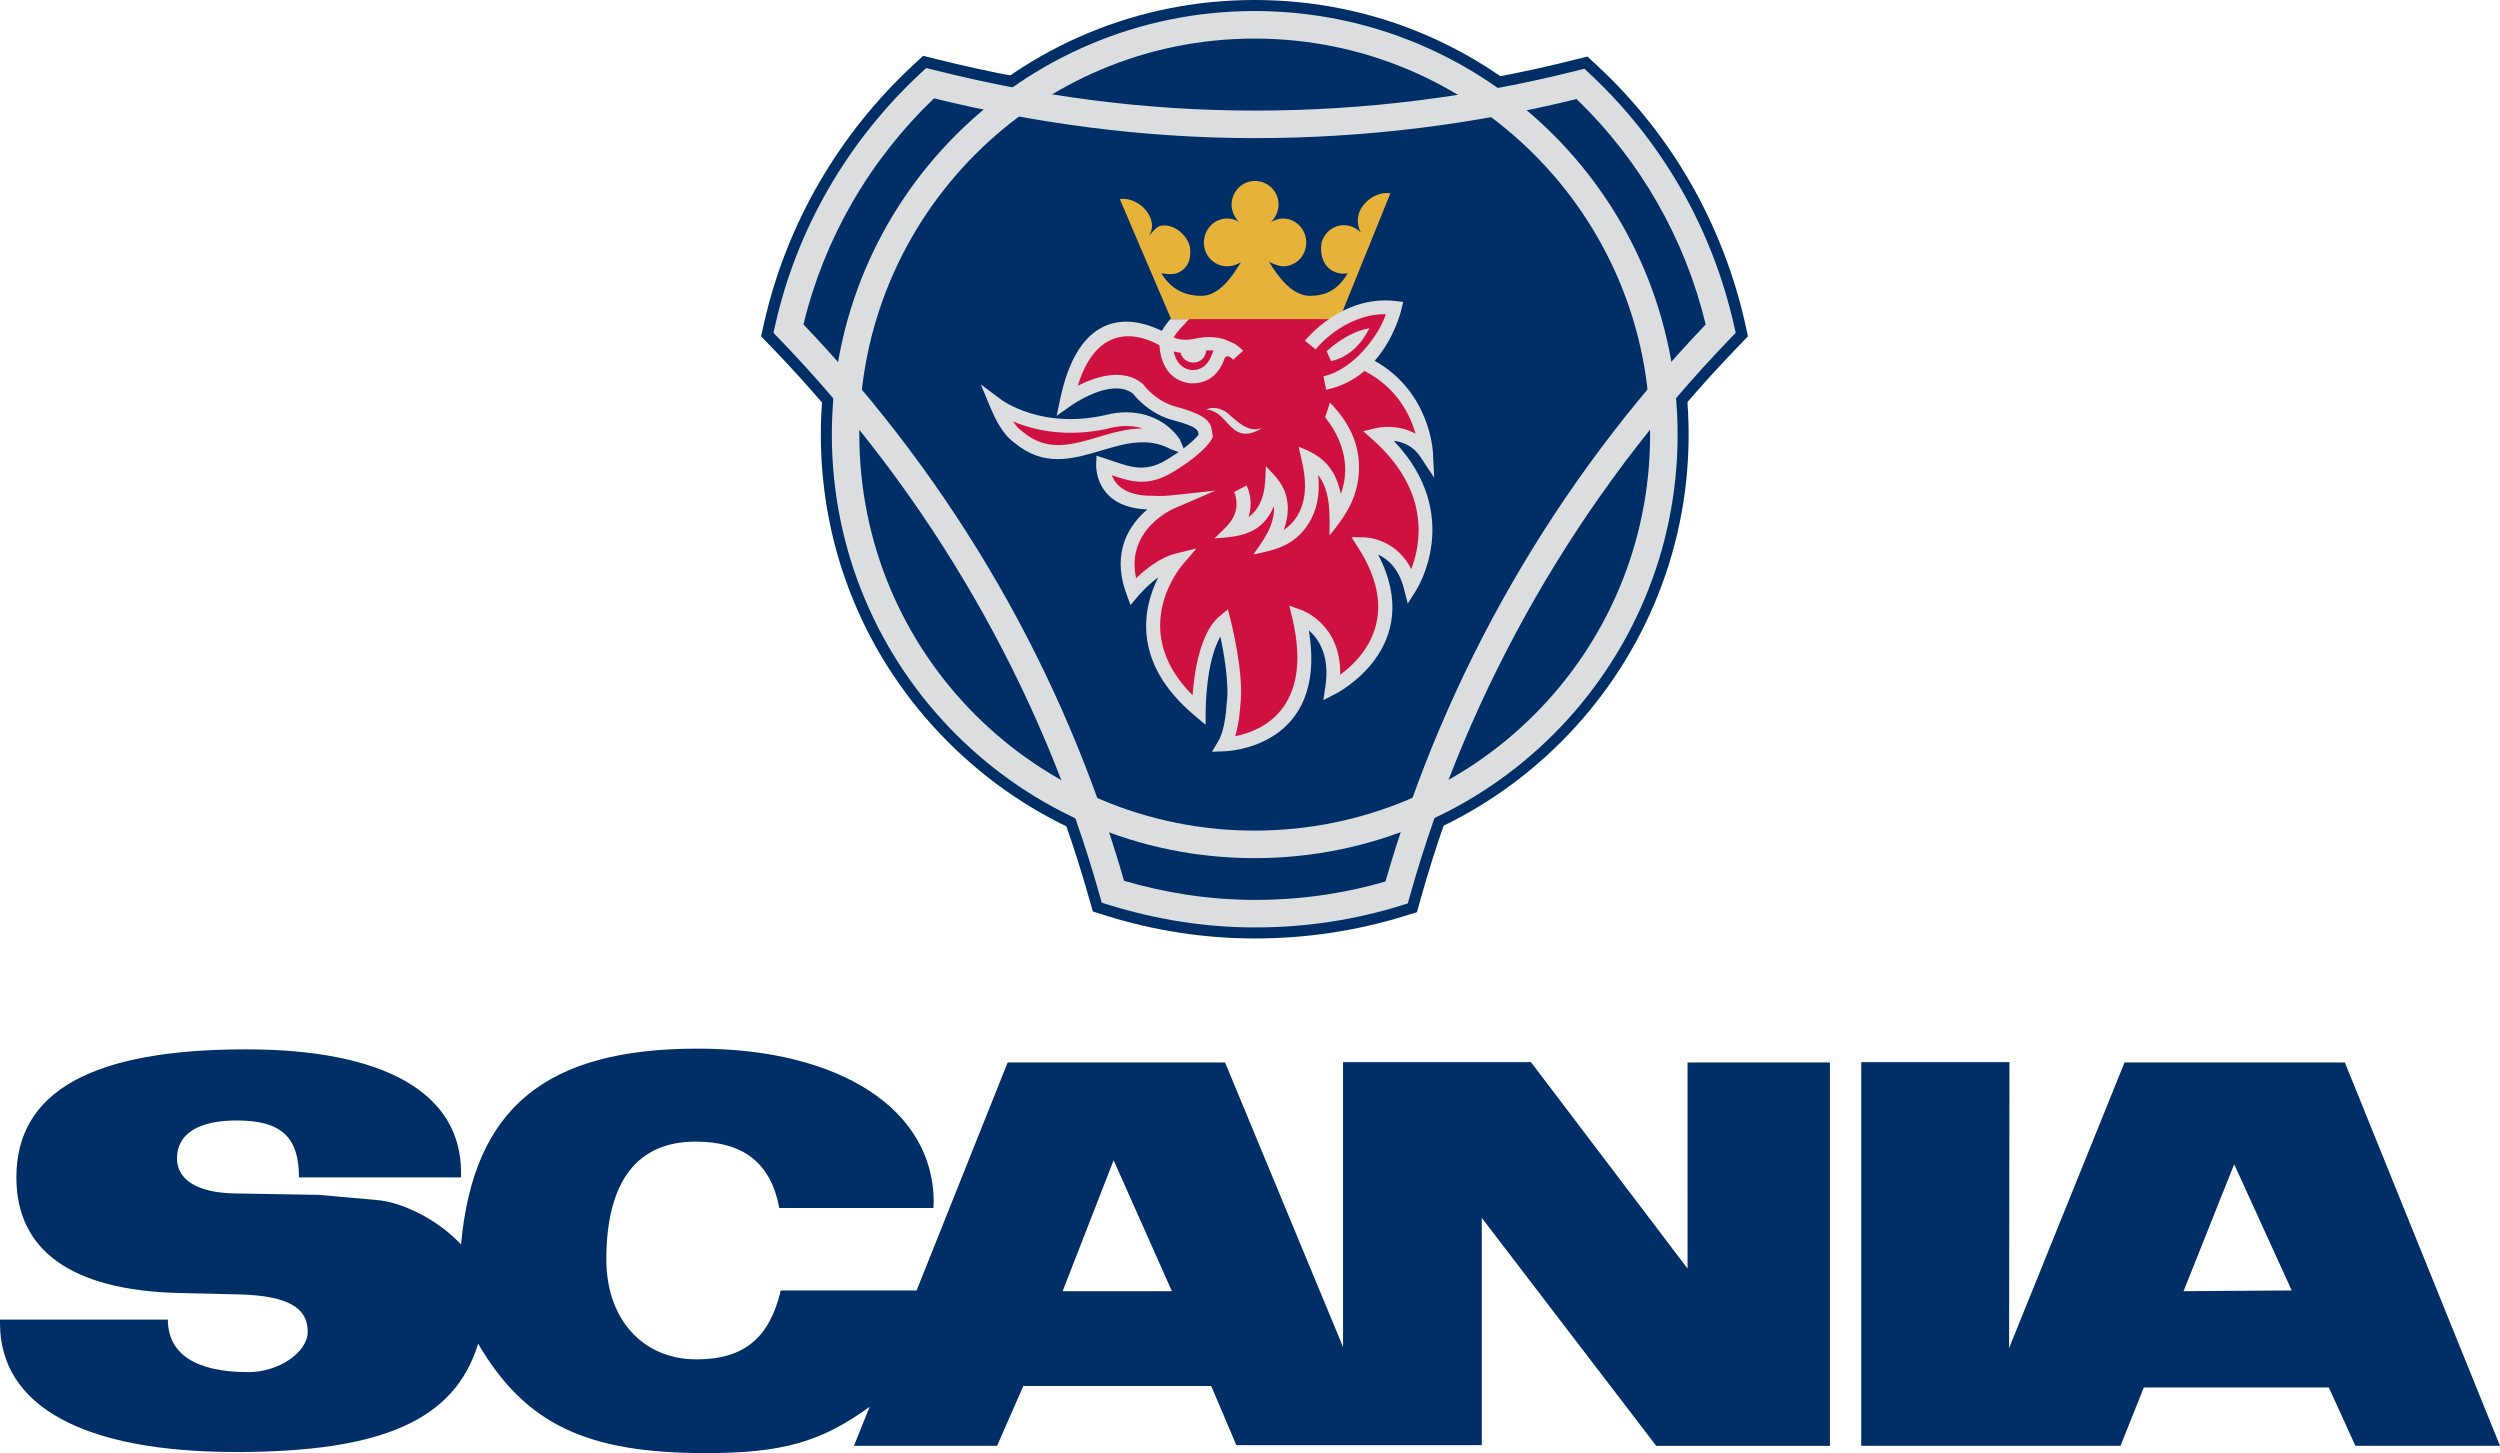
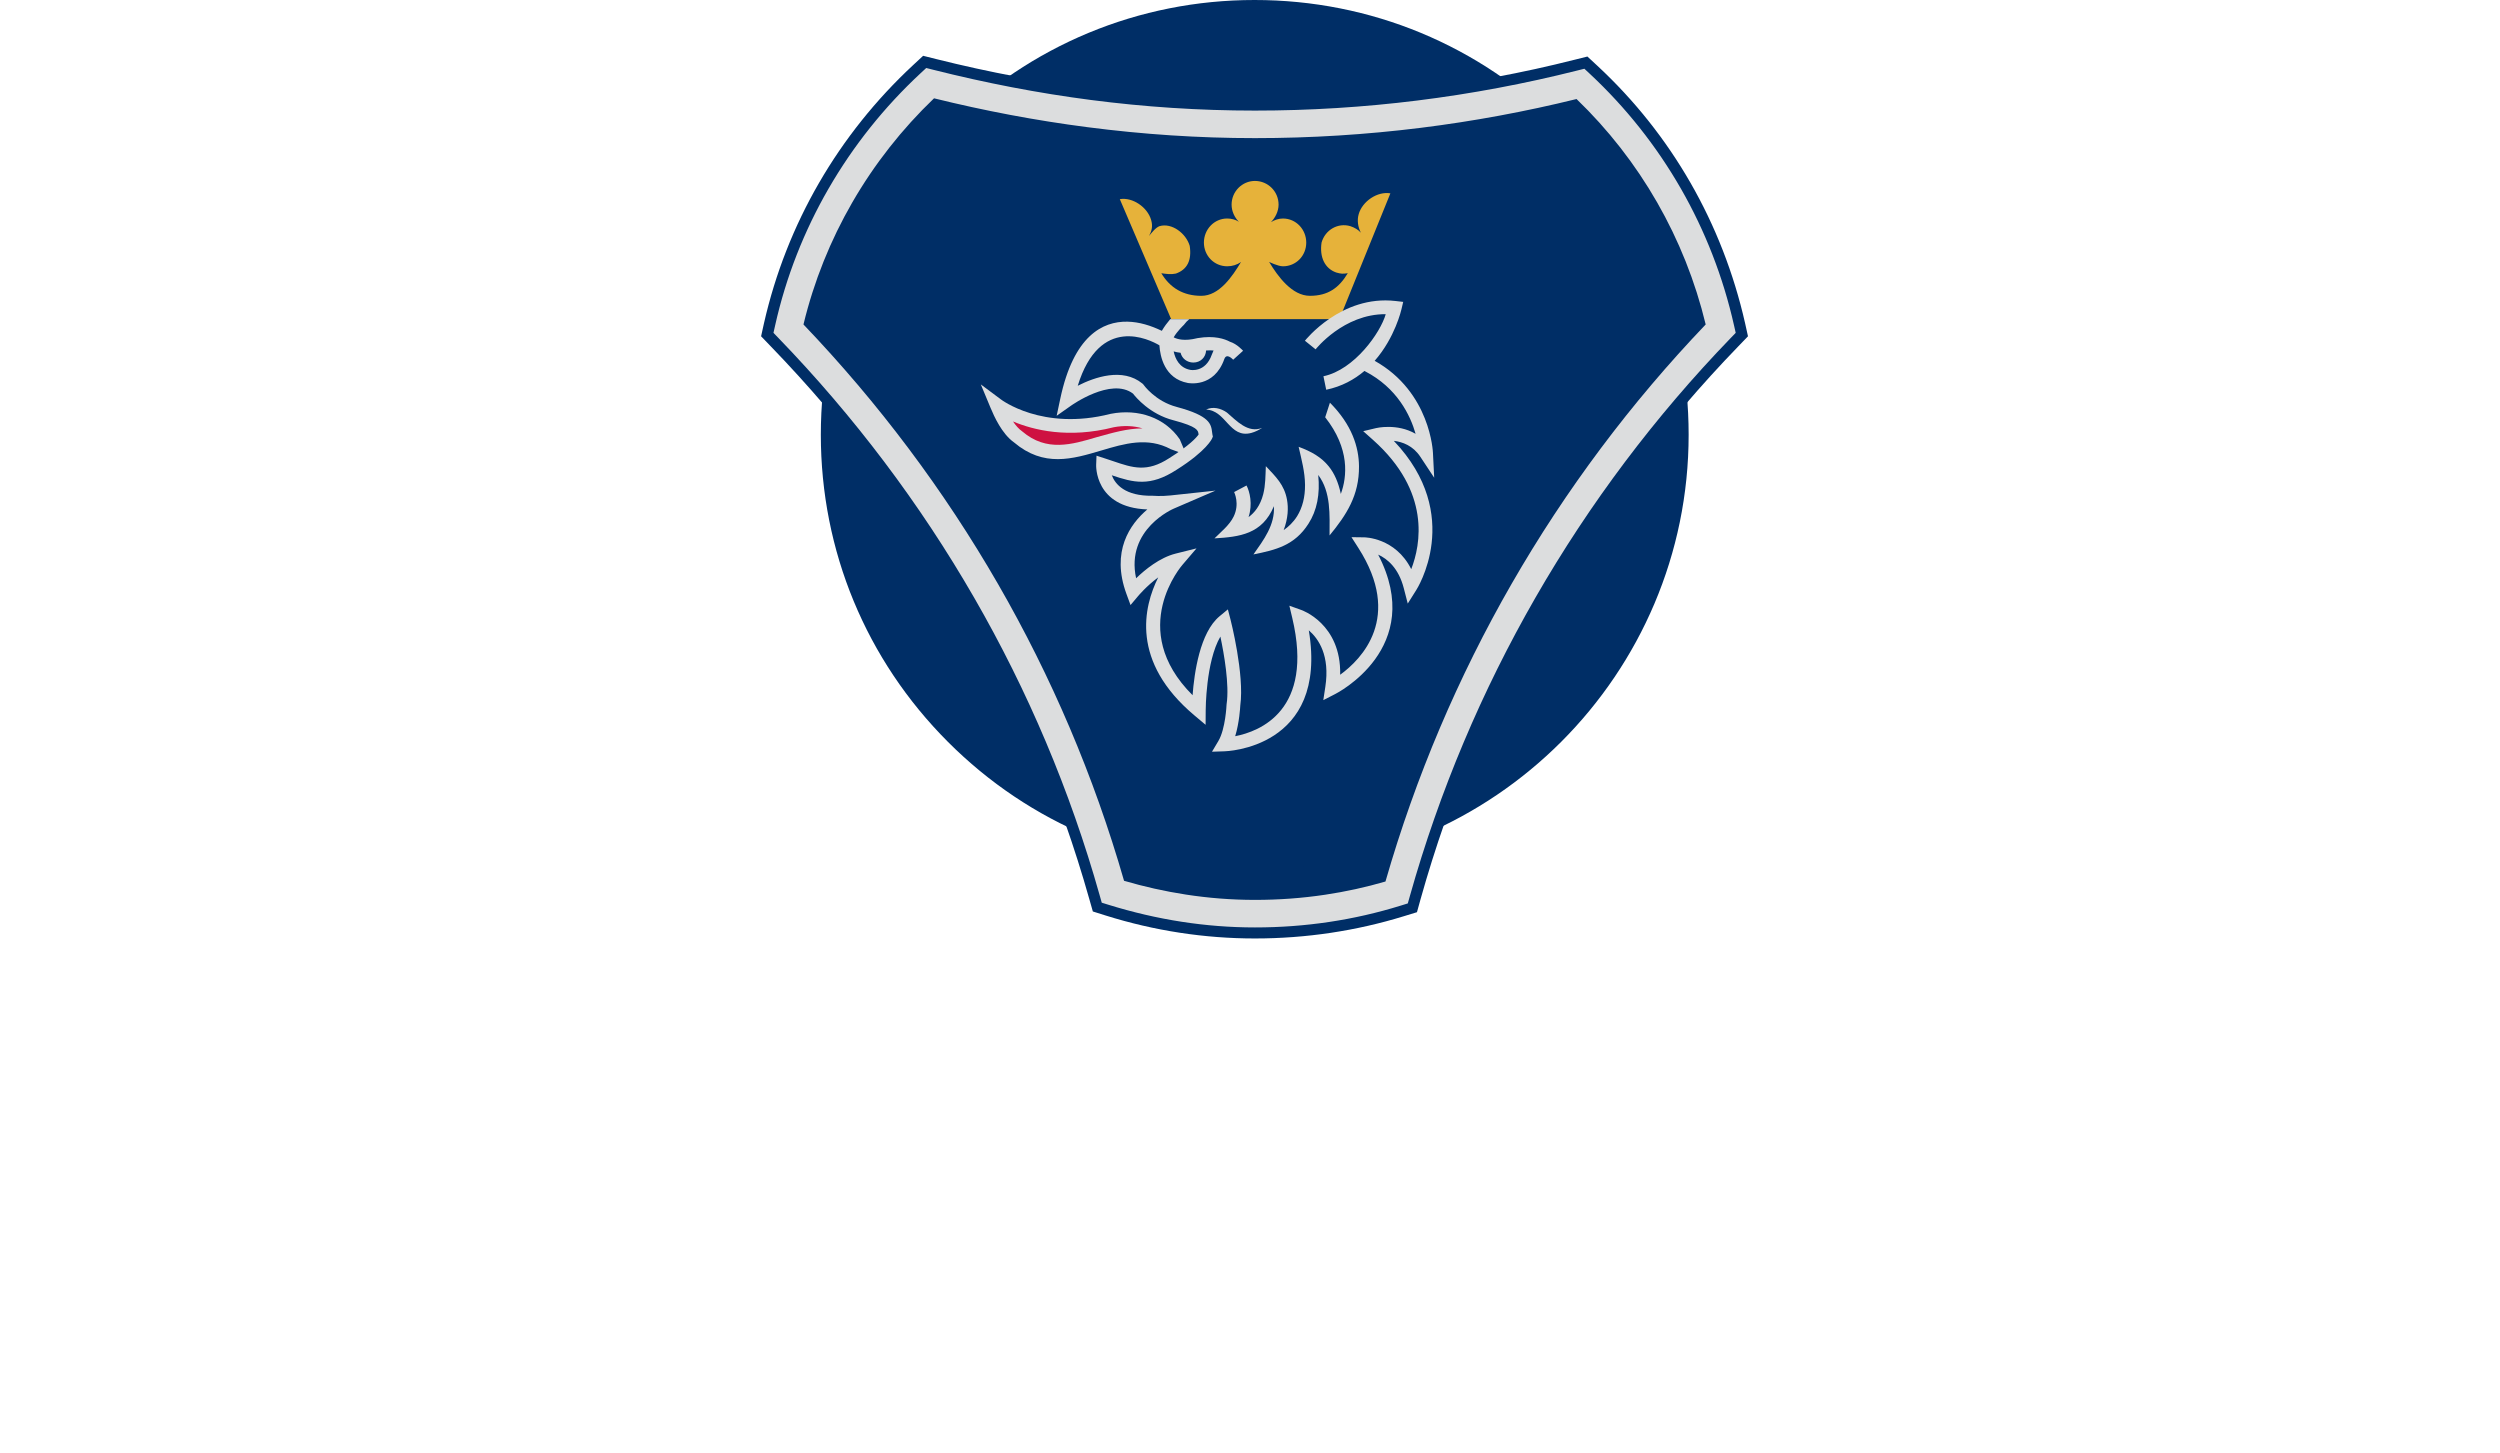
<svg xmlns="http://www.w3.org/2000/svg" version="1.1" id="Réteg_1" x="0px" y="0px" width="160px" height="93px" viewBox="0 0 160 93" style="enable-background:new 0 0 160 93;" xml:space="preserve">
  <style type="text/css">
	.st0{fill:#002E66;}
	.st1{fill:#DCDDDE;}
	.st2{fill:#CE1141;}
	.st3{fill:#E6B23A;}
</style>
  <g>
    <path class="st0" d="M80.315,6.349c6.922,0,13.798-0.84,20.44-2.521l0.839-0.21l0.629,0.583c4.754,4.412,8.017,10.108,9.462,16.481   l0.186,0.84l-0.606,0.63c-9.602,9.921-16.641,22.176-20.347,35.389l-0.233,0.84l-0.839,0.257c-3.03,0.934-6.246,1.424-9.532,1.424   c-3.216,0-6.433-0.49-9.556-1.471l-0.816-0.257l-0.233-0.817C65.98,44.328,58.941,32.096,49.316,22.152l-0.606-0.63l0.186-0.84   c1.445-6.35,4.755-12.069,9.556-16.527l0.629-0.584l0.839,0.21C66.727,5.486,73.579,6.349,80.315,6.349L80.315,6.349z" />
    <path class="st0" d="M52.533,27.825c0-7.447,2.89-14.426,8.134-19.678S72.88,0,80.291,0c7.435,0,14.403,2.895,19.648,8.147   c5.244,5.252,8.134,12.232,8.134,19.678c0,15.313-12.469,27.802-27.781,27.802c-7.412,0-14.38-2.894-19.624-8.147   C55.423,42.228,52.533,35.248,52.533,27.825L52.533,27.825z" />
    <path class="st1" d="M59.778,6.292c-2.043,1.957-3.811,4.201-5.234,6.667c-1.391,2.41-2.453,5.034-3.122,7.807   c4.79,5.014,8.982,10.589,12.457,16.62c3.406,5.911,6.13,12.273,8.06,18.985c1.278,0.374,2.597,0.672,3.954,0.881   c1.441,0.222,2.918,0.341,4.423,0.341c1.534,0,3.03-0.111,4.485-0.329c1.324-0.198,2.614-0.481,3.869-0.847   c1.934-6.727,4.659-13.112,8.07-19.046c3.465-6.028,7.644-11.601,12.424-16.605c-0.669-2.773-1.723-5.396-3.106-7.81   c-1.402-2.447-3.14-4.673-5.159-6.618c-3.262,0.803-6.597,1.423-9.988,1.845C87.435,8.615,83.898,8.84,80.316,8.84   c-3.621,0-7.19-0.243-10.706-0.699C66.258,7.708,62.983,7.083,59.778,6.292L59.778,6.292z M53.024,12.078   c1.591-2.757,3.588-5.251,5.903-7.4l0.351-0.326l0.46,0.116c3.313,0.835,6.676,1.489,10.091,1.932   c3.412,0.442,6.905,0.678,10.486,0.678c3.513,0,6.979-0.22,10.382-0.643c3.488-0.434,6.908-1.08,10.242-1.92l0.461-0.116   l0.35,0.326c2.298,2.144,4.266,4.623,5.833,7.357c1.54,2.689,2.695,5.632,3.398,8.757l0.104,0.463l-0.327,0.339   c-4.808,4.979-9.012,10.556-12.492,16.612c-3.424,5.957-6.141,12.364-8.037,19.105l-0.13,0.461l-0.458,0.142   c-1.492,0.462-3.021,0.812-4.585,1.046c-1.547,0.231-3.127,0.349-4.739,0.349c-1.591,0-3.156-0.126-4.684-0.362   c-1.591-0.245-3.149-0.612-4.663-1.08l-0.458-0.142l-0.13-0.461c-1.893-6.726-4.608-13.109-8.027-19.044   c-3.49-6.058-7.707-11.637-12.526-16.626l-0.327-0.339l0.104-0.463C50.302,17.717,51.47,14.771,53.024,12.078L53.024,12.078z" />
-     <path class="st1" d="M53.238,27.825c0-7.487,3.028-14.265,7.923-19.172c4.899-4.91,11.663-7.947,19.13-7.947   c7.479,0,14.249,3.034,19.148,7.941s7.928,11.687,7.928,19.178c0,7.479-3.032,14.254-7.934,19.16   c-4.899,4.903-11.666,7.936-19.142,7.936c-7.468,0-14.231-3.034-19.127-7.938C56.268,42.079,53.238,35.305,53.238,27.825   L53.238,27.825z M62.405,9.892c-4.576,4.588-7.408,10.927-7.408,17.933c0,6.993,2.832,13.327,7.41,17.912   s10.901,7.422,17.883,7.422c6.995,0,13.324-2.836,17.905-7.419c4.58-4.583,7.412-10.918,7.412-17.914   c0-7.005-2.832-13.344-7.413-17.932S87.284,2.469,80.29,2.469C73.306,2.469,66.981,5.305,62.405,9.892L62.405,9.892z" />
    <path class="st1" d="M71.096,26.483c0.873-0.17,1.743-0.112,2.516,0.171c0.755,0.276,1.415,0.764,1.892,1.461l0.426,1.001   l-0.997-0.366c-1.482-0.801-2.974-0.358-4.439,0.079c-1.864,0.554-3.691,1.098-5.598-0.516c-0.388-0.275-0.707-0.69-0.96-1.114   c-0.246-0.412-0.429-0.827-0.55-1.119l-0.614-1.477l1.281,0.955c0.008,0.006,2.655,2.045,7.019,0.93L71.096,26.483L71.096,26.483z" />
-     <path class="st2" d="M79.709,19.188c-1.864,0-3.589,0.35-4.265,1.307c0,0-0.746,0.7-0.886,1.307c0,0-4.778-3.245-6.269,3.805   c0,0,2.89-2.078,4.545-0.724c0,0,0.839,1.191,2.377,1.587c2.098,0.56,1.865,0.98,1.958,1.424c0,0-0.28,0.654-2.098,1.797   c-1.795,1.167-2.82,0.607-4.475,0.07c0,0-0.117,2.451,3.17,2.405c0,0,0.536,0.046,1.189-0.024c0,0-3.939,1.658-2.447,5.719   c0,0,1.352-1.634,2.844-2.008c0,0-4.265,4.855,1.375,9.594c0,0,0-4.342,1.608-5.672c0,0,0.885,3.455,0.606,5.346   c0,0-0.07,1.657-0.583,2.521c0,0,6.689-0.14,4.778-8.194c0,0,2.68,0.911,2.121,4.575c0,0,6.013-3.011,2.051-9.197   c0,0,2.261,0,2.96,2.708c0,0,3.216-4.972-2.098-9.711c0,0,2.004-0.49,3.1,1.167c0,0-0.14-3.782-3.706-5.626   c-0.816-0.444,0.466-1.751,0.14-2.475L79.709,19.188L79.709,19.188z" />
-     <path class="st2" d="M83.857,22.083c0,0,2.168-2.755,5.407-2.381c0,0-0.909,4.062-4.475,4.809L83.857,22.083L83.857,22.083z" />
-     <path class="st1" d="M84.906,22.48c0,0,1.235-1.214,2.727-1.471c0,0-0.746,1.751-2.447,2.101L84.906,22.48L84.906,22.48z" />
    <path class="st1" d="M78.52,26.401c-0.396-0.28-0.909-0.397-1.329-0.187c1.282,0.046,1.492,1.867,2.89,1.494   c0.256-0.07,0.49-0.187,0.699-0.327C79.872,27.755,79.126,26.915,78.52,26.401L78.52,26.401z" />
    <path class="st1" d="M85.813,31.612c-0.16-0.753-0.416-1.322-0.776-1.768c-0.462-0.574-1.098-0.946-1.925-1.248   c0.183,0.804,0.404,1.607,0.41,2.438c0.005,0.775-0.163,1.443-0.503,1.997c-0.249,0.399-0.563,0.688-0.865,0.897   c0.289-0.768,0.308-1.422,0.215-1.943c-0.173-0.971-0.727-1.48-1.355-2.151c-0.027,0.598-0.018,1.211-0.168,1.795   c-0.192,0.742-0.56,1.192-0.938,1.465c0.272-0.838,0.076-1.625-0.13-2.023l-0.793,0.42c0.013,0.038,0.367,0.754-0.033,1.572   c-0.266,0.545-0.804,0.971-1.226,1.393c1.603-0.096,3.057-0.265,3.804-2.06c0.074,1.202-0.66,2.161-1.31,3.087   c1.433-0.287,2.637-0.578,3.519-1.961c0.551-0.854,0.75-1.893,0.628-3.126c0.828,1.113,0.724,2.561,0.724,3.873   c1.088-1.321,1.898-2.565,1.885-4.42c-0.009-1.233-0.452-2.665-1.861-4.077l-0.303,0.934   C86.401,28.726,86.215,30.509,85.813,31.612L85.813,31.612z" />
-     <path class="st2" d="M73.124,27.417c-0.57-0.17-1.203-0.195-1.843-0.074c-2.902,0.74-5.14,0.182-6.449-0.37   c0.172,0.253,0.367,0.481,0.583,0.63l0.021,0.014l0.013,0.011c1.551,1.321,3.158,0.843,4.797,0.355   C71.189,27.704,72.141,27.421,73.124,27.417L73.124,27.417z" />
+     <path class="st2" d="M73.124,27.417c-0.57-0.17-1.203-0.195-1.843-0.074c-2.902,0.74-5.14,0.182-6.449-0.37   c0.172,0.253,0.367,0.481,0.583,0.63l0.013,0.011c1.551,1.321,3.158,0.843,4.797,0.355   C71.189,27.704,72.141,27.421,73.124,27.417L73.124,27.417z" />
    <path class="st3" d="M81.223,16.761c0.56,0.934,1.468,2.171,2.611,2.171c1.165,0,1.865-0.514,2.424-1.447   c-0.326,0.047-0.42,0.047-0.746-0.047c-0.723-0.257-1.072-0.98-0.932-1.914c0.233-0.817,1.049-1.284,1.841-1.05   c0.28,0.093,0.513,0.233,0.676,0.42c-0.186-0.35-0.256-0.794-0.14-1.19c0.233-0.817,1.189-1.471,2.028-1.331l-3.263,8.053H74.954   l-3.286-7.68c0.816-0.14,1.771,0.514,2.004,1.331c0.117,0.397,0.047,0.7-0.14,1.027c0.163-0.187,0.42-0.537,0.676-0.63   c0.793-0.233,1.701,0.467,1.934,1.261c0.14,0.934-0.163,1.517-0.886,1.774c-0.326,0.07-0.606,0.023-0.932-0.023   c0.559,0.934,1.398,1.447,2.564,1.447c1.142,0,1.981-1.237,2.54-2.171c-0.256,0.187-0.559,0.28-0.886,0.28   c-0.839,0-1.492-0.677-1.492-1.517s0.653-1.541,1.492-1.541c0.256,0,0.536,0.07,0.746,0.21c-0.279-0.28-0.466-0.677-0.466-1.097   c0-0.841,0.676-1.517,1.492-1.517c0.839,0,1.515,0.677,1.515,1.517c0,0.42-0.21,0.84-0.49,1.121c0.233-0.14,0.49-0.233,0.769-0.233   c0.839,0,1.492,0.7,1.492,1.541s-0.652,1.517-1.492,1.517C81.783,17.041,81.223,16.761,81.223,16.761L81.223,16.761z" />
    <path class="st1" d="M77.667,22.432c-0.136-0.012-0.294-0.014-0.477-0.001c-0.022,0.444-0.364,0.772-0.815,0.772   c-0.4,0-0.731-0.258-0.817-0.625c-0.165-0.018-0.313-0.049-0.444-0.088c0.103,0.481,0.372,1.052,1.06,1.181   c0.003,0.001,0.971,0.206,1.385-0.982l0.002-0.005C77.594,22.591,77.63,22.508,77.667,22.432L77.667,22.432z M76.116,20.428   c-0.125,0.097-0.23,0.204-0.314,0.322l-0.024,0.034l-0.031,0.029c-0.001,0.001-0.407,0.384-0.632,0.777   c0.226,0.12,0.693,0.258,1.506,0.055l0.033-0.007c1.072-0.182,1.742,0.059,2.062,0.233c0.455,0.14,0.839,0.576,0.841,0.578   l-0.634,0.574c-0.001-0.001-0.414-0.467-0.565-0.049l0,0c-0.66,1.888-2.338,1.535-2.343,1.535   c-1.497-0.282-1.769-1.719-1.813-2.409c-0.632-0.373-3.817-1.984-5.227,2.589c1.083-0.552,2.873-1.176,4.132-0.146l0.05,0.041   l0.029,0.04c0.002,0.003,0.75,1.065,2.13,1.421l0.003,0.002c2.129,0.569,2.194,1.1,2.258,1.635   c0.006,0.048,0.012,0.096,0.018,0.125l0.028,0.135l-0.054,0.127c-0.001,0.002-0.334,0.78-2.268,1.997l0,0   c-1.701,1.105-2.757,0.82-4.147,0.351c0.222,0.578,0.847,1.336,2.603,1.312h0.031c0.001,0,0.518,0.044,1.116-0.02l2.889-0.31   l-2.668,1.151c-0.009,0.004-3.097,1.304-2.414,4.458c0.565-0.546,1.509-1.322,2.531-1.578l1.335-0.334l-0.895,1.047   c-0.011,0.012-3.612,4.112,0.644,8.351c0.104-1.415,0.466-4.012,1.726-5.054L78.584,39l0.173,0.669   c0.003,0.01,0.898,3.503,0.621,5.485c-0.006,0.124-0.062,1.101-0.326,1.963c1.563-0.303,5.059-1.644,3.654-7.563l-0.187-0.789   l0.763,0.273c0.008,0.003,2.56,0.871,2.489,4.146c1.375-1.001,4.011-3.674,1.165-8.115l-0.442-0.69l0.816,0.011   c0.006,0,1.989,0.001,3.009,2.036c0.606-1.559,1.27-4.957-2.444-8.27l-0.63-0.561l0.821-0.196c0.005-0.001,1.338-0.327,2.533,0.366   c-0.339-1.185-1.175-2.938-3.238-4.005l-0.009-0.005c-0.009-0.005-0.018-0.01-0.027-0.015c-0.644,0.547-1.448,0.995-2.448,1.204   L84.7,24.08c1.985-0.416,3.653-2.794,3.987-3.973c-2.703-0.017-4.483,2.244-4.488,2.251l-0.684-0.551   c0.007-0.009,2.317-2.944,5.799-2.543l0.491,0.057l-0.114,0.48c-0.002,0.008-0.403,1.8-1.712,3.291   c3.585,2.001,3.728,5.868,3.729,5.879l0.081,1.605l-0.887-1.342c-0.473-0.716-1.149-0.956-1.698-1.02   c4.532,4.763,1.443,9.54,1.433,9.555l-0.541,0.86l-0.254-0.984c-0.333-1.292-1.052-1.881-1.64-2.15   c3.112,5.988-2.729,8.913-2.747,8.922l-0.764,0.393l0.13-0.851c0.305-2-0.429-3.078-1.058-3.619   c1.267,7.601-5.373,7.742-5.393,7.743l-0.802,0.027l0.41-0.691c0.456-0.768,0.521-2.309,0.521-2.313L78.5,45.09l0.004-0.031   c0.183-1.237-0.163-3.199-0.399-4.318c-0.938,1.608-0.94,4.7-0.94,4.71l-0.007,0.936l-0.715-0.601   c-4.1-3.445-3.257-6.958-2.316-8.834c-0.747,0.544-1.283,1.191-1.286,1.194l-0.487,0.578l-0.261-0.711   c-1.004-2.734,0.231-4.473,1.337-5.41c-3.405-0.121-3.276-2.851-3.276-2.859l0.023-0.58l0.551,0.179   c0.215,0.07,0.368,0.122,0.516,0.172c1.256,0.427,2.162,0.734,3.586-0.192l0.005-0.003c1.302-0.819,1.74-1.319,1.874-1.509   c-0.001-0.009-0.002-0.018-0.003-0.027c-0.029-0.238-0.058-0.474-1.605-0.887v0.001c-1.508-0.389-2.406-1.469-2.589-1.707   c-1.403-1.066-3.964,0.771-3.972,0.776l-0.914,0.644l0.232-1.095c0.852-4.027,2.711-4.957,4.292-4.929   c0.772,0.014,1.518,0.255,2.207,0.587c0.153-0.265,0.338-0.512,0.537-0.747L76.116,20.428L76.116,20.428z" />
-     <path class="st0" d="M150.071,67.999H135.97l-7.388,18.278l0.023-18.301h-9.486v24.557h16.594l1.492-3.735h11.84l1.701,3.735H160   L150.071,67.999L150.071,67.999L150.071,67.999z M108.003,81.188L97.981,67.976H85.955v18.231l-7.551-18.208H64.49l-5.827,14.589   H49.97C49.248,85.646,47.593,87,44.586,87c-3.449,0-5.78-2.568-5.78-6.396c0-4.972,1.958-7.54,5.71-7.54   c3.077,0,4.824,1.377,5.36,4.249h9.859l0.023-0.374c0-5.929-5.99-9.827-15.103-9.827c-9.742,0-14.357,3.805-15.149,12.535   c-1.398-1.517-3.682-2.708-5.407-2.848l-3.683-0.327l-5.43-0.093c-2.331-0.047-3.659-0.864-3.659-2.241   c0-1.564,1.352-2.428,3.822-2.428c2.843,0,3.985,1.05,3.985,3.642h10.371v-0.327c0-5.066-4.894-7.867-13.774-7.867   c-9.859,0-14.683,2.708-14.683,8.193c0,4.692,3.543,7.213,10.325,7.4l4.032,0.094c2.96,0.093,4.289,0.817,4.289,2.381   c0,1.331-1.865,2.591-3.799,2.591c-3.38,0-5.151-1.167-5.151-3.361H0v0.233c0,5.322,5.361,8.24,15.103,8.24   c9.393,0,14.007-2.054,15.499-6.933C33.608,91.133,37.524,93,45.145,93c4.848,0,7.365-0.677,10.511-2.965l-1.002,2.498h9.159   l1.678-3.828h12.026l1.608,3.782h15.709V77.944l11.164,14.59h11.117V67.999h-9.113L108.003,81.188L108.003,81.188L108.003,81.188z    M139.747,82.636l3.24-8.124l3.683,8.077L139.747,82.636L139.747,82.636z M68.009,82.636l3.263-8.38l3.729,8.38H68.009   L68.009,82.636z" />
  </g>
</svg>